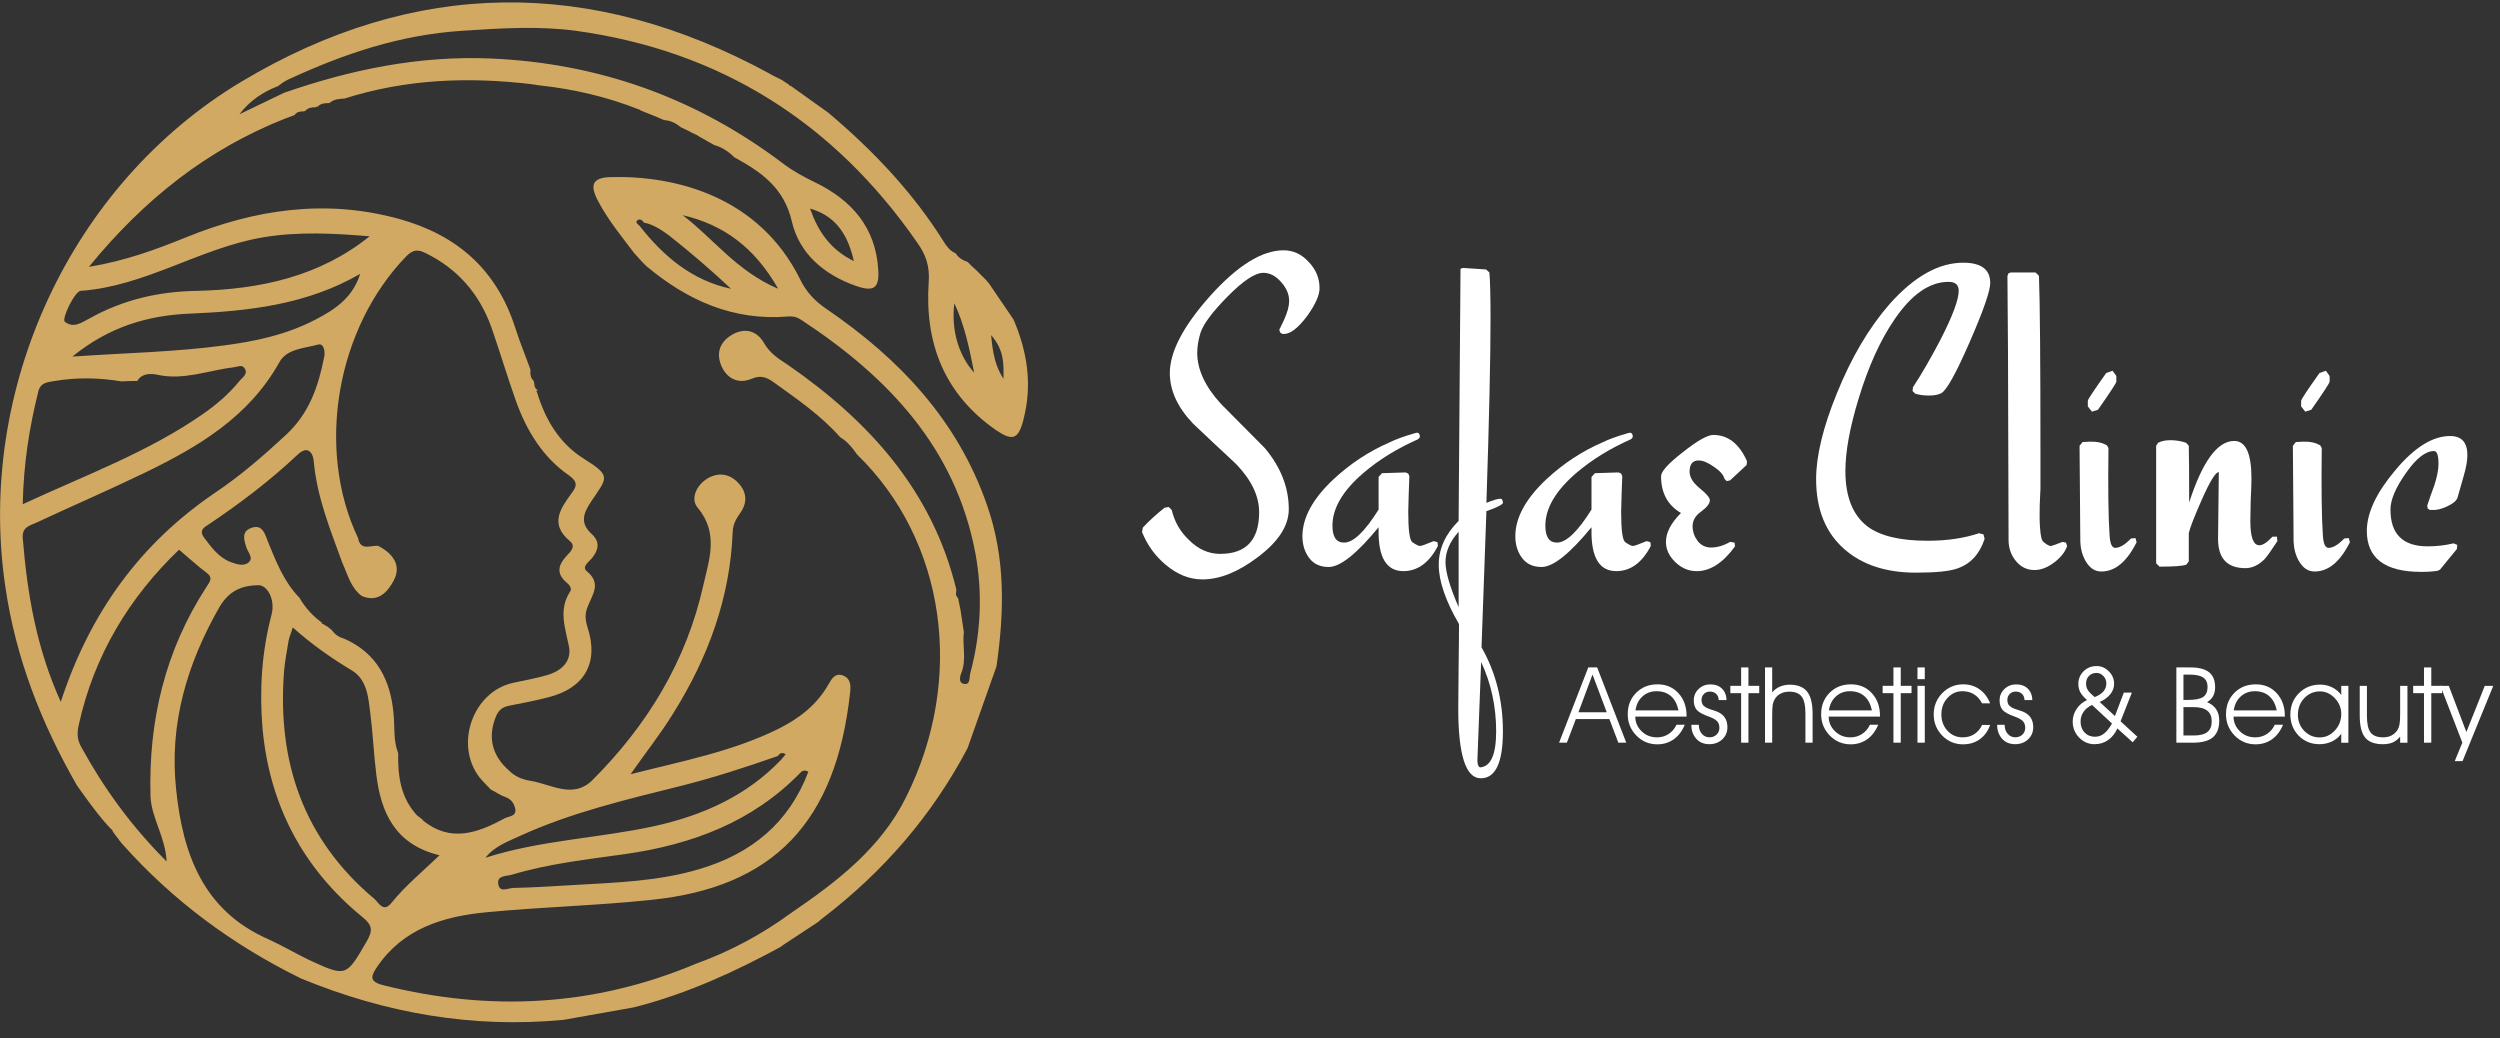
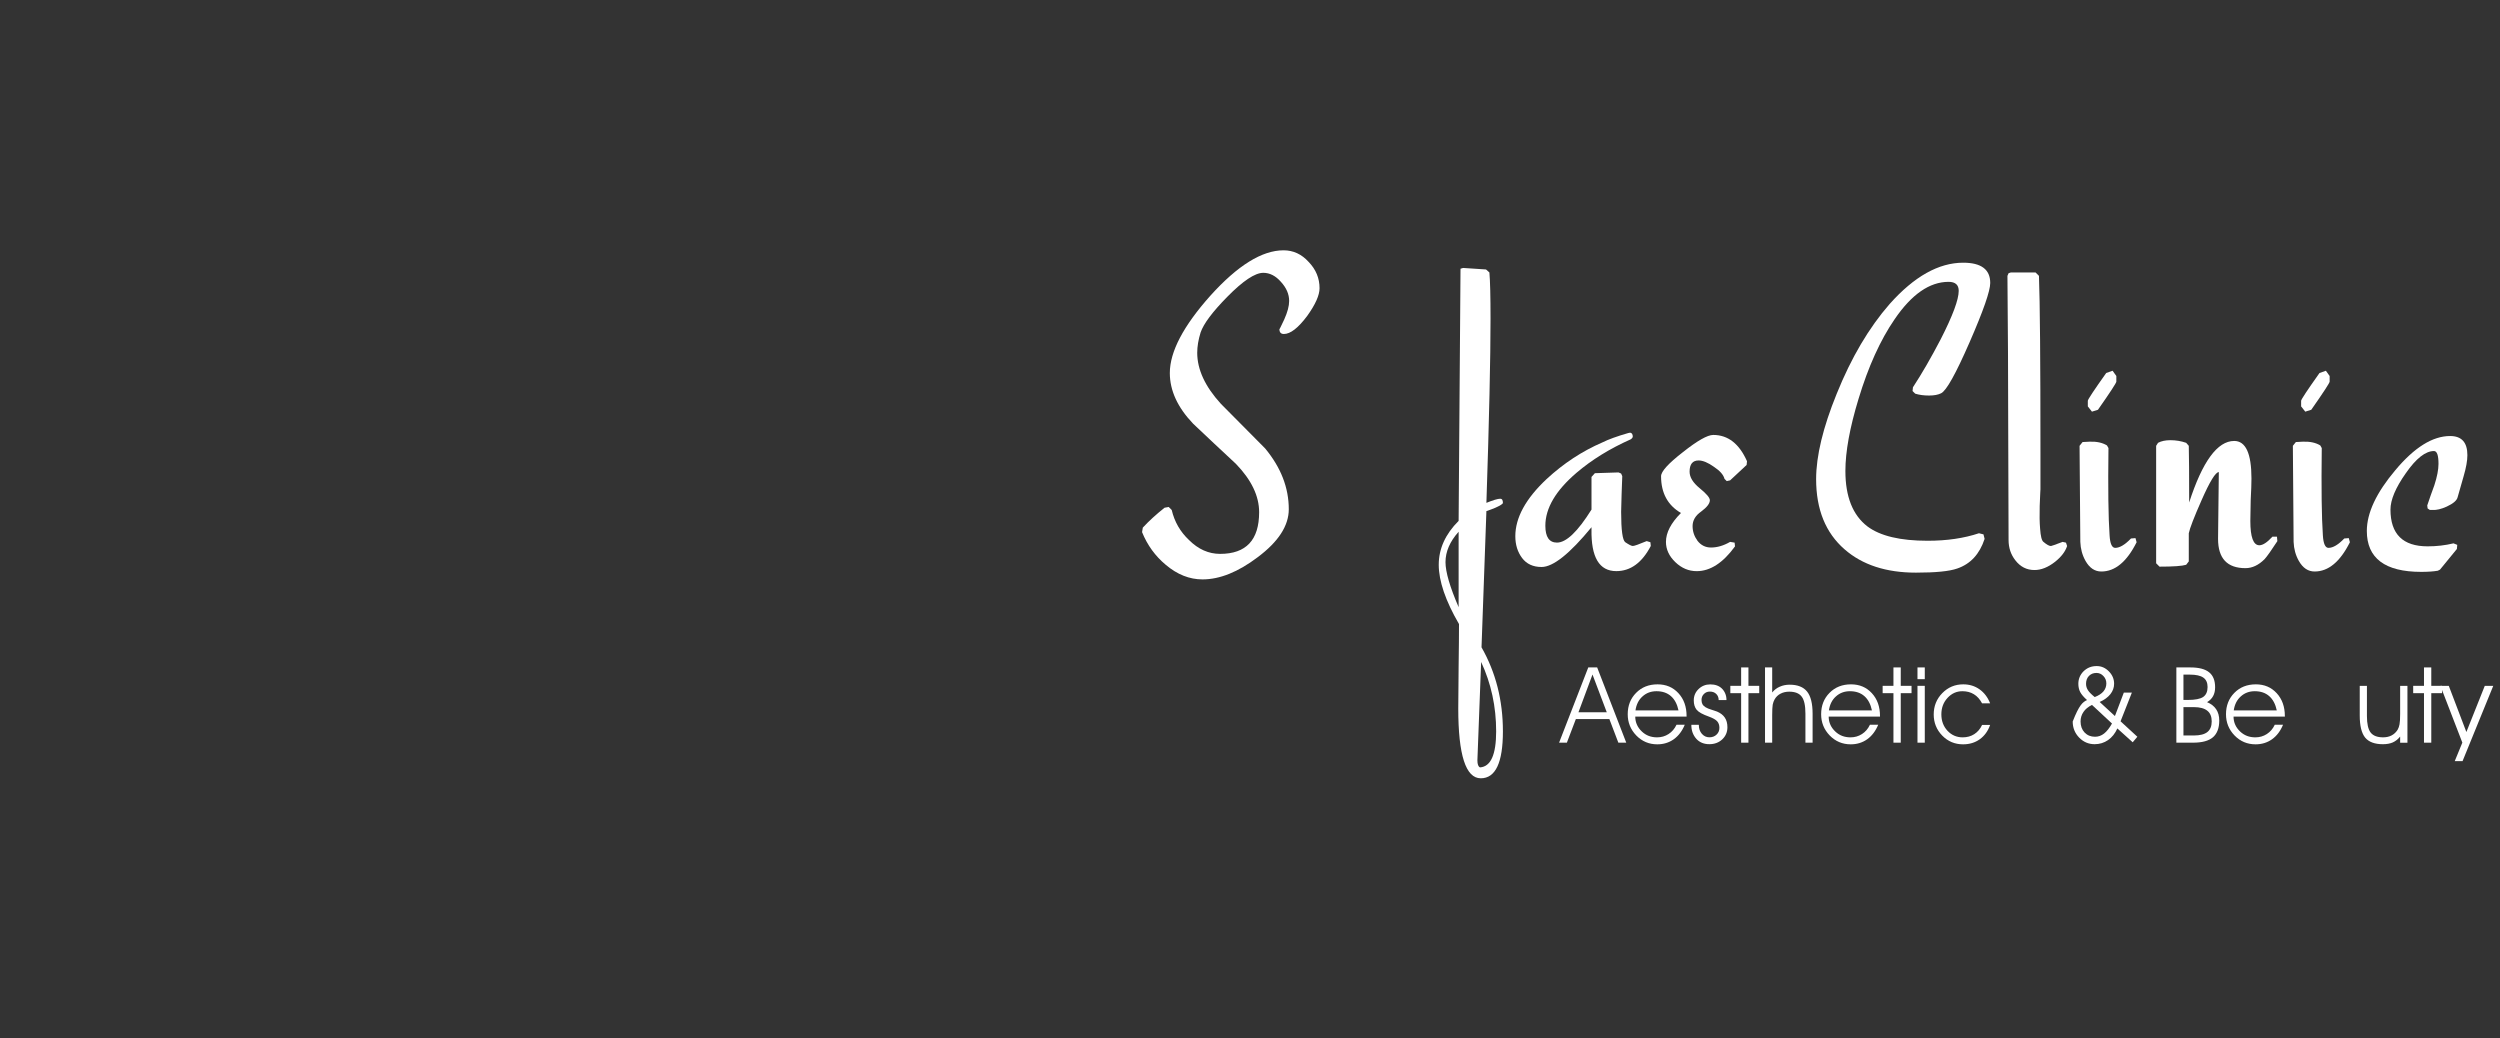
<svg xmlns="http://www.w3.org/2000/svg" width="171" height="71" viewBox="0 0 171 71" fill="none">
  <rect x="0" y="0" width="171" height="71" fill="#333333" stroke="none" />
  <g clip-path="url(#clip0_9622_1661)">
    <path d="M5.26 53.72C2.828 49.478 1.074 45.009 0.367 40.145C-1.641 26.654 4.807 12.597 16.517 5.583C28.395 -1.516 40.472 -1.573 52.605 5.017C52.888 5.187 53.199 5.328 53.482 5.47C53.652 5.583 53.793 5.696 53.963 5.781C53.963 5.837 54.02 5.894 54.076 5.866C54.925 6.488 55.801 7.082 56.65 7.704C59.704 10.278 62.448 13.163 64.569 16.557C64.767 16.868 64.993 17.179 65.361 17.32C65.559 17.631 65.842 17.801 66.181 17.914L66.21 17.942C66.294 18.027 66.379 18.112 66.464 18.197L66.492 18.225C66.577 18.31 66.662 18.367 66.747 18.452L66.775 18.48C66.86 18.565 66.945 18.649 67.03 18.734L67.058 18.763C67.143 18.848 67.228 18.932 67.312 19.017L67.341 19.046C67.426 19.13 67.51 19.215 67.567 19.3L67.624 19.357C68.189 20.177 68.755 21.025 69.321 21.846C70.282 24.08 70.622 26.343 69.999 28.718C69.66 30.047 69.264 30.189 68.133 29.425C64.597 26.965 63.24 23.486 63.523 19.3C63.608 18.225 63.325 17.405 62.731 16.585C57.046 8.383 49.268 3.462 39.369 2.104C36.824 1.765 34.222 1.934 31.62 2.104C27.321 2.387 23.502 3.688 19.712 5.441C19.458 5.555 19.232 5.724 19.006 5.894C17.987 6.29 17.082 6.884 16.375 7.817C17.393 7.336 18.412 6.827 19.43 6.347C23.983 4.763 28.65 3.801 33.514 3.999C40.981 4.31 47.656 6.714 53.595 11.211C54.274 11.72 55.01 12.116 55.773 12.484C58.262 13.7 59.902 15.567 60.072 18.452C60.157 19.724 59.761 19.979 58.545 19.555C56.367 18.791 54.67 17.349 54.161 15.143C53.624 12.823 52.04 11.748 50.23 10.759C49.834 10.363 49.353 10.052 48.816 9.91L48.787 9.882C48.618 9.797 48.448 9.684 48.278 9.599L48.25 9.571C48.08 9.486 47.91 9.401 47.741 9.288L47.712 9.26C47.543 9.175 47.345 9.09 47.175 9.005L47.147 8.977C46.977 8.892 46.779 8.807 46.609 8.722L46.553 8.694C46.214 8.411 45.846 8.241 45.422 8.213C45.139 8.1 44.856 7.959 44.545 7.846C44.46 7.817 44.347 7.761 44.262 7.732C44.121 7.676 43.979 7.619 43.838 7.563L43.753 7.506C41.547 6.629 39.256 6.092 36.88 5.837C36.682 5.809 36.484 5.781 36.315 5.753C31.987 5.243 27.745 5.413 23.559 6.742H23.531C23.191 6.771 22.852 6.771 22.569 7.025L22.456 7.054C22.173 7.054 21.919 7.082 21.721 7.308L21.664 7.28L21.608 7.336C21.325 7.336 21.07 7.365 20.872 7.591L20.759 7.619C20.533 7.619 20.306 7.648 20.165 7.846L20.137 7.874C19.91 7.959 19.684 8.043 19.458 8.128C14.197 10.221 9.898 13.587 6.08 18.254C8.626 17.829 10.662 17.066 12.698 16.245C17.422 14.322 22.258 13.587 27.292 14.973C31.28 16.076 33.967 18.452 35.24 22.411C35.551 23.401 35.947 24.334 36.286 25.296C36.258 25.579 36.286 25.862 36.513 26.06C36.569 26.286 36.513 26.569 36.795 26.682L36.682 26.738L36.739 26.852C37.304 28.718 38.266 30.33 39.935 31.377C41.83 32.565 41.547 32.65 40.444 34.29C39.878 35.138 39.652 35.789 40.5 36.553C41.038 37.062 40.953 37.599 40.5 38.165C40.302 38.419 39.765 38.759 40.133 39.07C41.151 39.89 40.529 40.654 40.218 41.446C39.991 41.955 40.02 42.379 40.189 42.916C40.981 45.32 39.991 47.074 37.502 47.696C36.626 47.922 35.749 48.092 34.872 48.262C34.42 48.346 34.137 48.516 33.939 48.969C33.345 50.383 33.628 51.684 34.844 52.73C35.24 53.126 35.749 53.324 36.286 53.409C37.7 53.635 39.199 54.682 40.529 53.353C44.262 49.619 46.949 45.235 48.108 40.031C48.504 38.278 49.183 36.468 47.712 34.714C47.232 34.148 47.599 33.243 48.335 32.763C49.042 32.31 49.806 32.367 50.399 32.932C50.993 33.498 51.191 34.205 50.711 34.969C50.428 35.393 50.145 35.761 50.117 36.355C49.947 40.908 48.42 45.009 46.044 48.799C45.195 50.185 44.177 51.458 43.131 52.957C46.694 52.052 50.117 51.401 53.256 49.846C54.67 49.138 55.886 48.205 56.678 46.791C56.904 46.395 57.131 46.027 57.64 46.197C58.177 46.395 58.206 46.847 58.149 47.357C57.187 56.237 52.917 60.706 44.517 61.555C40.755 61.951 36.993 62.035 33.232 62.403C30.319 62.686 27.575 63.506 25.793 66.136C25.397 66.73 25.199 67.126 26.189 67.381C33.514 69.219 40.642 68.852 47.628 65.91C49.975 65.062 52.125 63.902 54.133 62.431C57.244 60.31 60.242 58.019 61.967 54.541C66.04 46.395 64.682 36.977 58.63 31.094C58.319 30.642 57.951 30.189 57.47 29.906C56.141 28.407 54.529 27.304 52.917 26.145C52.436 25.805 52.04 25.635 51.389 25.918C50.484 26.286 49.692 25.89 49.325 24.985C48.985 24.136 49.24 23.401 50.032 22.92C50.908 22.383 51.757 22.609 52.238 23.429C52.634 24.136 53.228 24.532 53.85 24.928C59.422 28.775 63.777 33.555 65.418 40.343C65.389 40.541 65.333 40.738 65.531 40.908C65.587 41.191 65.644 41.474 65.7 41.728C65.785 42.237 65.842 42.718 65.927 43.227C65.814 44.161 66.125 45.094 65.757 46.027C65.644 46.282 65.587 46.678 65.87 46.763C66.379 46.904 66.294 46.395 66.351 46.112C67.086 43.397 67.228 40.625 66.719 37.854C65.361 30.613 60.723 25.777 54.84 21.902C54.557 21.704 54.274 21.619 53.907 21.648C50.145 21.959 47.005 20.544 44.206 18.197C44.121 18.112 44.008 17.999 43.923 17.914C43.753 17.716 43.555 17.518 43.385 17.32C42.508 16.161 41.575 15.029 40.896 13.728C40.331 12.654 40.529 12.173 41.688 12.116C46.298 11.975 51.955 13.502 54.727 19.102C55.151 19.979 55.745 20.601 56.537 21.138C61.514 24.532 65.502 28.747 67.51 34.544C68.783 38.165 68.698 41.842 68.161 45.575C67.51 47.441 66.832 49.308 66.181 51.175C63.749 55.785 60.44 59.603 56.31 62.771C56.197 62.856 56.084 62.941 55.999 63.025L55.971 63.054C55.151 63.591 54.302 64.157 53.482 64.694L53.426 64.751C50.315 66.448 47.09 67.918 43.668 68.823C43.555 68.852 43.442 68.88 43.329 68.908C41.745 69.191 40.133 69.474 38.549 69.757C32.327 70.351 26.359 69.304 20.589 66.928C15.923 64.637 11.822 61.611 8.371 57.736C8.286 57.623 8.201 57.538 8.117 57.425V57.397C8.032 57.312 7.947 57.199 7.89 57.114L7.862 57.086C7.805 57.001 7.749 56.916 7.692 56.831C7.692 56.775 7.664 56.718 7.607 56.718C6.816 55.898 6.024 54.795 5.26 53.72ZM22.343 42.831L22.399 42.86C22.484 42.944 22.597 43.001 22.682 43.086L22.71 43.114C22.909 43.397 23.191 43.595 23.531 43.68C25.793 44.67 26.727 46.536 26.925 48.884C27.009 49.761 26.896 50.666 27.236 51.514C27.207 53.098 27.405 54.597 28.565 55.813L28.622 55.842C28.706 55.926 28.82 55.983 28.904 56.068L28.933 56.124C30.828 57.652 32.666 56.973 34.504 55.983C34.787 55.813 35.353 55.87 35.24 55.304C35.155 54.936 34.957 54.654 34.561 54.512C34.222 54.399 33.91 54.173 33.571 54.003C33.317 53.72 33.034 53.466 32.807 53.183C31.054 50.92 32.355 47.3 35.098 46.706C35.89 46.536 36.682 46.395 37.446 46.169C38.407 45.886 39.114 45.235 38.917 44.217C38.662 42.944 38.181 41.7 39.001 40.456C39.143 40.258 38.945 40.003 38.775 39.862C37.983 39.211 38.209 38.589 38.803 37.967C39.058 37.712 39.397 37.344 38.973 37.005C37.587 35.846 38.323 34.799 39.086 33.753C39.426 33.3 39.567 32.989 38.945 32.536C37.135 31.292 36.032 29.482 35.296 27.445C34.702 25.777 34.193 24.052 33.599 22.355C32.779 20.092 31.308 18.395 29.131 17.32C28.622 17.066 28.282 17.037 27.801 17.518C23.022 22.439 21.579 30.67 24.492 36.807C24.662 37.74 25.397 37.26 25.878 37.344C26.868 37.854 27.49 38.674 26.925 39.72C26.529 40.456 25.878 41.248 24.747 40.767C23.983 40.201 23.785 39.296 23.418 38.504C22.597 36.242 21.692 34.035 21.466 31.603C21.41 30.896 21.014 30.472 20.363 31.094C18.44 32.904 16.347 34.488 14.141 35.959C13.858 36.128 13.66 36.355 13.943 36.751C14.452 37.429 14.961 38.136 15.781 38.447C16.177 38.589 16.658 38.759 16.997 38.476C17.365 38.165 16.969 37.797 16.856 37.458C16.686 36.92 16.517 36.383 17.139 36.128C17.902 35.817 18.1 36.439 18.298 36.977C18.864 38.363 19.401 39.777 20.476 40.88C20.872 41.559 21.381 42.124 22.003 42.577C22.003 42.633 22.032 42.69 22.117 42.69C22.173 42.718 22.258 42.775 22.343 42.831ZM44.036 15.227C43.951 15.058 43.753 14.944 43.611 15.058C43.413 15.227 43.64 15.341 43.753 15.454C45.393 17.547 47.345 19.187 50.003 19.753C48.646 18.48 47.232 17.264 45.761 16.104C45.252 15.736 44.686 15.341 44.036 15.227ZM53.199 51.712C51.022 52.476 48.844 53.183 46.609 53.748C42.876 54.682 39.114 55.559 35.579 57.171C34.731 57.567 33.826 57.878 33.203 58.67C36.993 57.454 40.981 57.34 44.828 56.492C48.108 55.757 51.078 54.427 53.426 51.967C53.539 51.854 53.624 51.712 53.737 51.599C53.511 51.429 53.341 51.514 53.199 51.712ZM8.315 26.088C6.787 25.833 5.26 25.805 3.733 26.06C3.28 26.145 2.799 26.145 2.63 26.738C2.007 29.227 1.612 31.716 1.555 34.488C5.882 32.48 10.153 30.924 13.915 28.294C14.848 27.643 15.696 26.908 16.403 26.031C16.601 25.805 16.969 25.579 16.743 25.211C16.573 24.9 16.234 25.098 15.979 25.126C14.254 25.324 12.585 26.031 10.775 25.635C10.351 25.551 9.729 25.494 9.389 26.06C9.05 26.06 8.682 26.06 8.315 26.088ZM17.591 40.031C16.432 40.06 15.611 40.484 14.989 41.559C12.783 45.433 11.567 49.534 12.048 54.003C12.5 58.387 13.886 62.29 18.355 64.242C19.288 64.666 20.193 65.203 21.127 65.656C23.7 66.844 23.672 66.815 25.086 64.383C25.511 63.648 25.482 63.28 24.775 62.714C20.731 59.405 18.44 55.078 17.959 49.846C17.733 47.187 17.902 44.585 18.581 42.011C18.836 40.993 18.27 39.947 17.591 40.031ZM4.157 48.007C6.165 41.87 9.616 37.147 14.763 33.668C16.488 32.508 18.044 31.151 19.571 29.736C21.155 28.266 21.777 26.427 22.173 24.419C22.258 24.023 22.145 23.458 21.749 23.571C20.816 23.825 19.628 23.854 19.119 24.759C17.026 28.52 13.575 30.557 9.898 32.338C7.438 33.526 4.949 34.601 2.46 35.761C2.007 35.959 1.498 36.072 1.555 36.807C1.866 40.569 2.46 44.245 4.157 48.007ZM20.024 42.916C19.91 43.312 19.797 43.538 19.741 43.821C19.628 44.528 19.486 45.207 19.43 45.914C18.949 52.108 20.759 57.425 25.624 61.498C25.907 61.753 26.218 62.431 26.755 61.781C27.688 60.621 28.848 59.66 30.064 58.5C27.009 57.765 26.048 55.559 25.737 52.957C25.567 51.599 25.511 50.242 25.341 48.884C25.199 47.781 25.143 46.508 24.068 45.858C22.654 45.009 21.325 44.076 20.024 42.916ZM11.397 58.924C11.312 57.227 10.351 55.955 10.294 54.456C10.153 49.308 11.284 44.5 14.141 40.116C14.339 39.805 14.593 39.522 14.141 39.183C13.49 38.702 12.925 38.165 12.246 37.599C8.88 40.823 6.42 44.811 5.373 49.648C5.26 50.185 5.288 50.637 5.571 51.118C7.127 53.947 8.965 56.492 11.397 58.924ZM25.284 16.161C22.824 15.963 20.391 15.821 17.931 16.245C13.66 16.981 9.927 19.583 5.515 19.894C5.119 19.922 4.185 21.817 4.44 22.015C5.034 22.468 5.571 22.072 6.108 21.789C8.428 20.488 10.917 19.922 13.547 19.894C17.789 19.781 21.834 18.932 25.284 16.161ZM55.292 52.787C54.981 52.617 54.84 52.759 54.727 52.872C51.446 56.237 47.317 57.765 42.791 58.415C40.189 58.783 37.559 59.066 35.014 59.829C34.646 59.943 33.995 59.858 34.08 60.452C34.165 61.102 34.759 60.734 35.127 60.734C36.484 60.706 37.842 60.621 39.228 60.536C42.141 60.367 45.082 60.282 47.882 59.433C51.389 58.387 53.963 56.294 55.292 52.787ZM24.634 18.734C21.014 20.827 17.054 21.28 13.038 21.45C10.153 21.563 7.494 22.326 4.949 24.391C8.626 24.136 11.963 24.08 15.329 23.627C17.478 23.345 19.599 22.892 21.551 21.874C22.88 21.195 24.125 20.375 24.634 18.734ZM46.694 14.718C48.787 16.302 50.371 18.536 53.228 19.753C51.616 16.924 49.494 15.369 46.694 14.718ZM58.403 17.858C57.951 15.821 56.989 14.718 55.406 14.266C55.971 15.85 56.791 17.066 58.403 17.858ZM65.276 20.742C65.05 22.609 65.587 24.334 66.634 25.494C66.294 23.797 65.983 22.241 65.276 20.742ZM68.642 25.918C68.642 24.957 68.727 23.995 67.793 22.92C67.906 24.221 68.104 25.098 68.642 25.918Z" fill="#D1A962" />
  </g>
  <path d="M168.769 31.133C168.769 31.51 168.684 31.989 168.513 32.571C168.376 33.05 168.239 33.529 168.102 34.008C168.051 34.23 167.803 34.444 167.358 34.65C166.981 34.821 166.656 34.898 166.382 34.881H166.203L166.049 34.778L166.023 34.573C166.177 34.111 166.34 33.649 166.511 33.187C166.699 32.605 166.793 32.117 166.793 31.724C166.793 31.142 166.69 30.851 166.485 30.851C165.903 30.851 165.262 31.356 164.56 32.365C163.858 33.358 163.508 34.188 163.508 34.855C163.508 36.532 164.355 37.37 166.049 37.37C166.665 37.37 167.255 37.302 167.82 37.165L168.076 37.268L168.051 37.55L166.896 38.962L166.742 39.039C166.434 39.09 166.057 39.116 165.612 39.116C163.131 39.116 161.891 38.183 161.891 36.318C161.891 35.086 162.541 33.7 163.841 32.16C165.142 30.603 166.391 29.824 167.589 29.824C168.376 29.824 168.769 30.261 168.769 31.133Z" fill="white" />
  <path d="M160.733 37.089C160.066 38.424 159.262 39.091 158.321 39.091C157.876 39.091 157.516 38.852 157.243 38.372C157.02 37.979 156.9 37.542 156.883 37.063L156.832 30.493L157.037 30.236L157.525 30.21C158.004 30.193 158.398 30.279 158.706 30.467L158.808 30.647C158.774 33.402 158.8 35.395 158.885 36.627C158.92 37.192 159.048 37.474 159.27 37.474C159.578 37.474 159.938 37.26 160.348 36.832L160.656 36.807L160.733 37.089ZM159.347 26.104C159.347 26.189 158.928 26.831 158.09 28.029L157.679 28.157L157.397 27.798V27.413C157.397 27.327 157.816 26.694 158.654 25.513L159.091 25.359L159.347 25.719V26.104Z" fill="white" />
  <path d="M155.771 37.014C155.36 37.647 155.069 38.057 154.898 38.246C154.487 38.656 154.051 38.862 153.589 38.862C152.34 38.862 151.715 38.194 151.715 36.86C151.715 36.346 151.724 35.585 151.741 34.575C151.758 33.446 151.767 32.685 151.767 32.291C151.544 32.291 151.151 32.933 150.586 34.216C150.073 35.38 149.782 36.133 149.713 36.475C149.713 36.92 149.713 37.561 149.713 38.4L149.534 38.631C149.26 38.716 148.653 38.759 147.711 38.759L147.48 38.528V30.494L147.609 30.289C147.831 30.169 148.114 30.109 148.456 30.109C148.832 30.109 149.192 30.169 149.534 30.289L149.713 30.494C149.731 31.145 149.739 32.437 149.739 34.37C150.646 31.564 151.673 30.161 152.819 30.161C153.606 30.161 154 31.016 154 32.727C154 33.07 153.983 33.566 153.948 34.216C153.931 34.866 153.923 35.337 153.923 35.628C153.923 36.74 154.128 37.296 154.539 37.296C154.778 37.296 155.078 37.099 155.437 36.706H155.745L155.771 37.014Z" fill="white" />
  <path d="M146.144 37.089C145.476 38.424 144.672 39.091 143.731 39.091C143.286 39.091 142.927 38.852 142.653 38.372C142.43 37.979 142.311 37.542 142.294 37.063L142.242 30.493L142.448 30.236L142.935 30.21C143.414 30.193 143.808 30.279 144.116 30.467L144.219 30.647C144.184 33.402 144.21 35.395 144.296 36.627C144.33 37.192 144.458 37.474 144.681 37.474C144.989 37.474 145.348 37.26 145.759 36.832L146.067 36.807L146.144 37.089ZM144.758 26.104C144.758 26.189 144.338 26.831 143.5 28.029L143.089 28.157L142.807 27.798V27.413C142.807 27.327 143.226 26.694 144.065 25.513L144.501 25.359L144.758 25.719V26.104Z" fill="white" />
  <path d="M141.39 37.348C141.27 37.724 140.996 38.084 140.568 38.426C140.089 38.802 139.619 38.99 139.157 38.99C138.626 38.99 138.19 38.768 137.848 38.323C137.54 37.929 137.386 37.468 137.386 36.937L137.36 28.621C137.36 25.918 137.343 22.666 137.309 18.868L137.386 18.688L137.54 18.637H139.234L139.465 18.868C139.533 20.681 139.567 24.703 139.567 30.931V33.523C139.567 33.386 139.55 33.746 139.516 34.601C139.499 35.234 139.507 35.748 139.542 36.141C139.576 36.672 139.653 36.98 139.773 37.065C139.995 37.254 140.166 37.348 140.286 37.348C140.32 37.348 140.585 37.254 141.082 37.065L141.313 37.117L141.39 37.348Z" fill="white" />
  <path d="M136.132 19.355C136.132 19.902 135.661 21.254 134.72 23.41C133.779 25.566 133.129 26.73 132.77 26.901C132.564 27.003 132.291 27.055 131.948 27.055C131.589 27.055 131.272 27.012 130.999 26.926L130.819 26.747L130.845 26.49C131.461 25.549 132.094 24.454 132.744 23.205C133.565 21.596 133.976 20.493 133.976 19.894C133.976 19.483 133.745 19.278 133.283 19.278C131.983 19.278 130.751 20.133 129.587 21.844C128.612 23.265 127.79 25.078 127.123 27.286C126.524 29.253 126.225 30.896 126.225 32.214C126.225 33.976 126.729 35.242 127.739 36.012C128.612 36.663 129.981 36.988 131.846 36.988C133.163 36.988 134.335 36.817 135.362 36.474L135.67 36.551L135.747 36.859C135.405 37.903 134.78 38.579 133.873 38.887C133.343 39.075 132.402 39.169 131.05 39.169C129.014 39.169 127.388 38.639 126.173 37.578C124.873 36.449 124.223 34.849 124.223 32.778C124.223 31.187 124.693 29.236 125.634 26.926C126.627 24.462 127.833 22.418 129.253 20.792C130.93 18.91 132.607 17.969 134.284 17.969C135.516 17.969 136.132 18.431 136.132 19.355Z" fill="white" />
  <path d="M119.495 31.547L119.469 31.803L118.34 32.856L118.109 32.907L117.955 32.753C117.886 32.479 117.647 32.205 117.236 31.932C116.826 31.641 116.475 31.495 116.184 31.495C115.773 31.495 115.568 31.752 115.568 32.265C115.568 32.642 115.799 33.018 116.261 33.395C116.723 33.771 116.954 34.045 116.954 34.216C116.954 34.438 116.757 34.695 116.364 34.986C115.97 35.26 115.773 35.593 115.773 35.987C115.773 36.346 115.884 36.68 116.107 36.988C116.346 37.296 116.654 37.45 117.031 37.45C117.459 37.45 117.895 37.322 118.34 37.065L118.648 37.116L118.674 37.373C117.852 38.502 116.98 39.067 116.056 39.067C115.508 39.067 115.02 38.862 114.593 38.451C114.165 38.04 113.951 37.578 113.951 37.065C113.951 36.432 114.293 35.773 114.978 35.089C114.071 34.558 113.617 33.72 113.617 32.573C113.617 32.248 114.113 31.701 115.106 30.931C116.098 30.144 116.791 29.75 117.185 29.75C118.194 29.75 118.964 30.349 119.495 31.547Z" fill="white" />
  <path d="M112.914 37.345C112.315 38.492 111.528 39.065 110.553 39.065C109.389 39.065 108.825 38.115 108.859 36.216V36.062C107.37 37.876 106.232 38.782 105.445 38.782C104.863 38.782 104.418 38.577 104.11 38.166C103.802 37.756 103.648 37.26 103.648 36.678C103.648 35.411 104.359 34.111 105.779 32.776C106.942 31.698 108.217 30.86 109.603 30.261C110.014 30.056 110.604 29.842 111.374 29.619L111.502 29.594C111.622 29.611 111.682 29.705 111.682 29.876C111.665 29.945 111.614 30.004 111.528 30.056C110.108 30.689 108.876 31.45 107.832 32.34C106.412 33.555 105.702 34.761 105.702 35.959C105.702 36.729 105.967 37.114 106.497 37.114C107.131 37.114 107.918 36.361 108.859 34.855V32.622L109.09 32.366L110.707 32.314L110.886 32.391L110.963 32.571C110.929 33.375 110.904 34.188 110.886 35.009C110.886 36.258 110.981 36.952 111.169 37.088C111.425 37.26 111.597 37.345 111.682 37.345C111.785 37.345 112.101 37.234 112.632 37.011L112.888 37.088L112.914 37.345Z" fill="white" />
  <path d="M102.799 50.026C102.799 52.165 102.294 53.235 101.285 53.235C100.258 53.235 99.745 51.644 99.745 48.461C99.745 47.879 99.753 46.912 99.77 45.56C99.788 44.328 99.796 43.37 99.796 42.686C98.872 41.094 98.41 39.743 98.41 38.63C98.41 37.535 98.864 36.534 99.77 35.627L99.899 18.38L100.078 18.328L101.644 18.431L101.875 18.636C101.926 19.218 101.952 20.27 101.952 21.793C101.952 24.514 101.858 28.715 101.67 34.395C102.132 34.207 102.448 34.113 102.619 34.113C102.739 34.113 102.799 34.207 102.799 34.395C102.799 34.464 102.628 34.575 102.286 34.729C102.08 34.815 101.875 34.892 101.67 34.96L101.336 44.277C102.311 45.988 102.799 47.905 102.799 50.026ZM99.77 41.531V36.372C99.172 37.039 98.872 37.732 98.872 38.451C98.872 39.118 99.172 40.145 99.77 41.531ZM102.337 50.026C102.337 48.333 101.995 46.75 101.31 45.278C101.139 49.71 101.054 51.952 101.054 52.003C101.054 52.277 101.114 52.439 101.233 52.49C101.969 52.439 102.337 51.618 102.337 50.026Z" fill="white" />
-   <path d="M98.352 37.345C97.753 38.492 96.966 39.065 95.99 39.065C94.827 39.065 94.262 38.115 94.296 36.216V36.062C92.808 37.876 91.67 38.782 90.883 38.782C90.301 38.782 89.856 38.577 89.548 38.166C89.24 37.756 89.086 37.26 89.086 36.678C89.086 35.411 89.796 34.111 91.216 32.776C92.38 31.698 93.655 30.86 95.041 30.261C95.451 30.056 96.042 29.842 96.812 29.619L96.94 29.594C97.06 29.611 97.12 29.705 97.12 29.876C97.103 29.945 97.051 30.004 96.966 30.056C95.545 30.689 94.313 31.45 93.27 32.34C91.849 33.555 91.139 34.761 91.139 35.959C91.139 36.729 91.404 37.114 91.935 37.114C92.568 37.114 93.355 36.361 94.296 34.855V32.622L94.527 32.366L96.144 32.314L96.324 32.391L96.401 32.571C96.367 33.375 96.341 34.188 96.324 35.009C96.324 36.258 96.418 36.952 96.606 37.088C96.863 37.26 97.034 37.345 97.12 37.345C97.222 37.345 97.539 37.234 98.069 37.011L98.326 37.088L98.352 37.345Z" fill="white" />
  <path d="M90.257 19.713C90.257 20.192 89.975 20.826 89.41 21.613C88.794 22.434 88.264 22.845 87.819 22.845C87.614 22.845 87.511 22.733 87.511 22.511C87.511 22.545 87.622 22.323 87.845 21.844C88.067 21.348 88.178 20.928 88.178 20.586C88.178 20.124 87.99 19.688 87.614 19.277C87.254 18.866 86.852 18.661 86.407 18.661C85.843 18.661 85.022 19.209 83.944 20.304C82.934 21.33 82.326 22.143 82.121 22.742C81.967 23.238 81.89 23.7 81.89 24.128C81.89 25.274 82.429 26.438 83.507 27.619C84.517 28.628 85.526 29.646 86.536 30.673C87.614 31.974 88.153 33.359 88.153 34.831C88.153 35.96 87.443 37.056 86.022 38.116C84.688 39.126 83.43 39.631 82.249 39.631C81.36 39.631 80.521 39.297 79.734 38.63C79.016 38.031 78.477 37.286 78.117 36.397L78.168 36.089C78.579 35.644 79.075 35.19 79.657 34.728L79.939 34.677L80.145 34.882C80.333 35.687 80.727 36.371 81.326 36.936C81.959 37.569 82.669 37.885 83.456 37.885C85.235 37.885 86.125 36.936 86.125 35.036C86.125 33.924 85.595 32.821 84.534 31.725C83.558 30.819 82.583 29.903 81.608 28.979C80.547 27.867 80.016 26.712 80.016 25.514C80.016 24.06 80.941 22.297 82.788 20.227C84.654 18.156 86.322 17.121 87.793 17.121C88.461 17.121 89.034 17.386 89.513 17.917C90.009 18.43 90.257 19.029 90.257 19.713Z" fill="white" />
  <path d="M166.926 46.914H167.498L168.7 50.07L169.958 46.914H170.538L168.439 52.06H167.905L168.424 50.795L166.926 46.914Z" fill="white" />
  <path d="M165.801 50.799V47.413H165.062V46.911H165.801V45.652H166.3V46.911H167.038V47.413H166.3V50.799H165.801Z" fill="white" />
  <path d="M161.406 46.914H161.898V48.978C161.898 49.508 161.982 49.884 162.152 50.106C162.324 50.325 162.608 50.434 163.004 50.434C163.228 50.434 163.423 50.39 163.591 50.3C163.76 50.211 163.898 50.079 164.004 49.904C164.061 49.803 164.102 49.683 164.128 49.544C164.156 49.402 164.17 49.163 164.17 48.826V46.914H164.669V50.802H164.17V50.381C164.024 50.563 163.857 50.696 163.668 50.781C163.48 50.863 163.254 50.904 162.99 50.904C162.431 50.904 162.027 50.754 161.777 50.452C161.53 50.148 161.406 49.645 161.406 48.943V46.914Z" fill="white" />
-   <path d="M160.142 48.832C160.142 48.422 159.994 48.063 159.7 47.754C159.405 47.446 159.066 47.291 158.682 47.291C158.265 47.291 157.909 47.446 157.614 47.754C157.322 48.06 157.176 48.441 157.176 48.896C157.176 49.327 157.321 49.692 157.611 49.992C157.903 50.291 158.255 50.44 158.668 50.44C159.064 50.44 159.408 50.284 159.7 49.97C159.994 49.655 160.142 49.275 160.142 48.832ZM160.142 50.186C159.989 50.407 159.779 50.583 159.513 50.713C159.249 50.84 158.962 50.903 158.654 50.903C158.086 50.903 157.611 50.709 157.229 50.32C156.85 49.929 156.66 49.447 156.66 48.875C156.66 48.295 156.855 47.809 157.243 47.418C157.632 47.025 158.116 46.828 158.696 46.828C158.993 46.828 159.265 46.889 159.513 47.012C159.762 47.132 159.972 47.306 160.142 47.535V46.913H160.629V50.801H160.142V50.186Z" fill="white" />
  <path d="M156.284 49.014H152.774C152.774 49.221 152.815 49.413 152.898 49.59C152.973 49.753 153.085 49.904 153.233 50.043C153.509 50.304 153.853 50.435 154.265 50.435C154.555 50.435 154.817 50.36 155.05 50.209C155.286 50.058 155.467 49.846 155.594 49.573H156.16C155.983 50.002 155.732 50.333 155.407 50.566C155.082 50.797 154.706 50.912 154.28 50.912C153.716 50.912 153.238 50.711 152.845 50.308C152.453 49.903 152.258 49.418 152.258 48.855C152.258 48.266 152.449 47.778 152.83 47.392C153.212 47.003 153.702 46.809 154.301 46.809C154.88 46.809 155.355 47.01 155.725 47.413C156.097 47.816 156.284 48.338 156.284 48.979V49.014ZM155.732 48.593C155.64 48.162 155.467 47.836 155.213 47.614C154.958 47.391 154.629 47.279 154.227 47.279C154.04 47.279 153.867 47.308 153.707 47.367C153.547 47.426 153.401 47.516 153.269 47.636C153.007 47.869 152.847 48.188 152.788 48.593H155.732Z" fill="white" />
  <path d="M149.348 48.367V50.307H150.058C150.477 50.307 150.786 50.228 150.984 50.071C151.182 49.913 151.281 49.67 151.281 49.342C151.281 49.015 151.18 48.771 150.977 48.611C150.774 48.448 150.468 48.367 150.058 48.367H149.348ZM149.348 46.144V47.876H149.651C150.149 47.876 150.497 47.807 150.698 47.671C150.898 47.532 150.998 47.305 150.998 46.992C150.998 46.7 150.902 46.485 150.708 46.349C150.515 46.212 150.206 46.144 149.782 46.144H149.348ZM148.863 45.652H149.821C150.403 45.652 150.831 45.763 151.104 45.985C151.378 46.204 151.514 46.547 151.514 47.013C151.514 47.246 151.468 47.447 151.376 47.614C151.287 47.779 151.149 47.917 150.963 48.028C151.238 48.141 151.446 48.302 151.585 48.512C151.726 48.721 151.797 48.977 151.797 49.279C151.797 49.8 151.652 50.184 151.362 50.431C151.075 50.676 150.621 50.799 150.001 50.799H148.863V45.652Z" fill="white" />
-   <path d="M143.279 47.679C143.545 47.576 143.745 47.446 143.876 47.291C144.008 47.133 144.074 46.951 144.074 46.746C144.074 46.548 144.007 46.38 143.873 46.241C143.741 46.099 143.582 46.029 143.396 46.029C143.188 46.029 143.018 46.097 142.883 46.234C142.751 46.37 142.685 46.551 142.685 46.775C142.685 46.928 142.728 47.071 142.813 47.206C142.897 47.34 143.053 47.498 143.279 47.679ZM144.46 49.489L143.092 48.217C142.835 48.341 142.641 48.502 142.509 48.697C142.377 48.891 142.311 49.108 142.311 49.351C142.311 49.657 142.403 49.908 142.586 50.104C142.773 50.297 143.011 50.394 143.3 50.394C143.527 50.394 143.733 50.321 143.919 50.175C144.105 50.029 144.285 49.8 144.46 49.489ZM144.827 49.825C144.672 50.171 144.459 50.437 144.188 50.624C143.917 50.81 143.611 50.903 143.272 50.903C142.86 50.903 142.506 50.752 142.212 50.45C141.92 50.146 141.773 49.78 141.773 49.351C141.773 49.045 141.862 48.758 142.039 48.492C142.215 48.224 142.453 48.021 142.753 47.884C142.526 47.682 142.371 47.499 142.286 47.337C142.201 47.172 142.159 46.982 142.159 46.767C142.159 46.438 142.279 46.152 142.519 45.912C142.642 45.794 142.776 45.706 142.922 45.647C143.071 45.588 143.236 45.559 143.417 45.559C143.733 45.559 144.01 45.68 144.248 45.923C144.486 46.165 144.605 46.447 144.605 46.767C144.605 47.027 144.52 47.265 144.35 47.481C144.18 47.696 143.937 47.874 143.618 48.015L144.661 48.977L145.269 47.375H145.82L145.046 49.337L146.195 50.394L145.877 50.772L144.827 49.825Z" fill="white" />
-   <path d="M136.605 49.577H137.118V49.591C137.118 49.833 137.187 50.035 137.327 50.195C137.466 50.353 137.638 50.432 137.843 50.432C138.038 50.432 138.201 50.371 138.33 50.248C138.46 50.126 138.525 49.971 138.525 49.785C138.525 49.599 138.474 49.449 138.373 49.336C138.271 49.223 138.085 49.117 137.814 49.018C137.385 48.867 137.104 48.712 136.97 48.551C136.838 48.389 136.772 48.173 136.772 47.905C136.772 47.601 136.881 47.343 137.1 47.131C137.319 46.919 137.587 46.812 137.903 46.812C138.235 46.812 138.499 46.907 138.694 47.095C138.793 47.192 138.87 47.306 138.924 47.438C138.981 47.568 139.009 47.716 139.009 47.883H138.475C138.475 47.792 138.46 47.711 138.429 47.643C138.401 47.572 138.359 47.511 138.302 47.459C138.248 47.407 138.185 47.369 138.115 47.343C138.046 47.317 137.965 47.304 137.871 47.304C137.708 47.304 137.573 47.359 137.464 47.47C137.356 47.578 137.302 47.714 137.302 47.876C137.302 47.989 137.323 48.086 137.365 48.166C137.41 48.246 137.482 48.317 137.581 48.378C137.682 48.44 137.824 48.497 138.005 48.551C138.187 48.606 138.307 48.646 138.366 48.672C138.604 48.773 138.78 48.911 138.896 49.085C139.014 49.26 139.073 49.479 139.073 49.743C139.073 50.072 138.956 50.348 138.723 50.57C138.489 50.791 138.194 50.902 137.835 50.902C137.47 50.902 137.177 50.783 136.955 50.545C136.842 50.42 136.755 50.278 136.694 50.117C136.635 49.957 136.605 49.777 136.605 49.577Z" fill="white" />
+   <path d="M143.279 47.679C143.545 47.576 143.745 47.446 143.876 47.291C144.008 47.133 144.074 46.951 144.074 46.746C144.074 46.548 144.007 46.38 143.873 46.241C143.741 46.099 143.582 46.029 143.396 46.029C143.188 46.029 143.018 46.097 142.883 46.234C142.751 46.37 142.685 46.551 142.685 46.775C142.685 46.928 142.728 47.071 142.813 47.206C142.897 47.34 143.053 47.498 143.279 47.679ZM144.46 49.489L143.092 48.217C142.835 48.341 142.641 48.502 142.509 48.697C142.377 48.891 142.311 49.108 142.311 49.351C142.311 49.657 142.403 49.908 142.586 50.104C142.773 50.297 143.011 50.394 143.3 50.394C143.527 50.394 143.733 50.321 143.919 50.175C144.105 50.029 144.285 49.8 144.46 49.489ZM144.827 49.825C144.672 50.171 144.459 50.437 144.188 50.624C143.917 50.81 143.611 50.903 143.272 50.903C142.86 50.903 142.506 50.752 142.212 50.45C141.92 50.146 141.773 49.78 141.773 49.351C142.215 48.224 142.453 48.021 142.753 47.884C142.526 47.682 142.371 47.499 142.286 47.337C142.201 47.172 142.159 46.982 142.159 46.767C142.159 46.438 142.279 46.152 142.519 45.912C142.642 45.794 142.776 45.706 142.922 45.647C143.071 45.588 143.236 45.559 143.417 45.559C143.733 45.559 144.01 45.68 144.248 45.923C144.486 46.165 144.605 46.447 144.605 46.767C144.605 47.027 144.52 47.265 144.35 47.481C144.18 47.696 143.937 47.874 143.618 48.015L144.661 48.977L145.269 47.375H145.82L145.046 49.337L146.195 50.394L145.877 50.772L144.827 49.825Z" fill="white" />
  <path d="M135.574 48.109C135.423 47.827 135.236 47.618 135.012 47.484C134.788 47.347 134.527 47.279 134.227 47.279C133.829 47.279 133.49 47.432 133.209 47.738C132.929 48.042 132.789 48.417 132.789 48.862C132.789 49.31 132.929 49.684 133.209 49.986C133.49 50.285 133.836 50.435 134.248 50.435C134.548 50.435 134.812 50.362 135.04 50.216C135.271 50.067 135.449 49.858 135.574 49.587H136.125C135.977 50.006 135.74 50.333 135.415 50.566C135.092 50.797 134.712 50.912 134.273 50.912C133.712 50.912 133.238 50.713 132.849 50.315C132.46 49.914 132.266 49.432 132.266 48.869C132.266 48.297 132.461 47.81 132.852 47.41C133.246 47.009 133.724 46.809 134.287 46.809C134.709 46.809 135.08 46.923 135.401 47.151C135.721 47.378 135.963 47.697 136.125 48.109H135.574Z" fill="white" />
  <path d="M131.655 46.455H131.156V45.652H131.655V46.455ZM131.156 50.799V46.911H131.655V50.799H131.156Z" fill="white" />
  <path d="M129.512 50.799V47.413H128.773V46.911H129.512V45.652H130.011V46.911H130.749V47.413H130.011V50.799H129.512Z" fill="white" />
  <path d="M128.592 49.014H125.082C125.082 49.221 125.124 49.413 125.206 49.59C125.282 49.753 125.393 49.904 125.542 50.043C125.818 50.304 126.162 50.435 126.574 50.435C126.864 50.435 127.125 50.36 127.359 50.209C127.594 50.058 127.776 49.846 127.903 49.573H128.469C128.292 50.002 128.041 50.333 127.716 50.566C127.39 50.797 127.015 50.912 126.588 50.912C126.025 50.912 125.547 50.711 125.153 50.308C124.762 49.903 124.566 49.418 124.566 48.855C124.566 48.266 124.757 47.778 125.139 47.392C125.521 47.003 126.011 46.809 126.609 46.809C127.189 46.809 127.664 47.01 128.034 47.413C128.406 47.816 128.592 48.338 128.592 48.979V49.014ZM128.041 48.593C127.949 48.162 127.776 47.836 127.521 47.614C127.267 47.391 126.938 47.279 126.535 47.279C126.349 47.279 126.176 47.308 126.016 47.367C125.855 47.426 125.709 47.516 125.577 47.636C125.316 47.869 125.155 48.188 125.097 48.593H128.041Z" fill="white" />
  <path d="M120.727 45.652H121.218V47.367C121.357 47.192 121.529 47.06 121.734 46.971C121.939 46.879 122.165 46.833 122.413 46.833C122.954 46.833 123.352 46.99 123.604 47.303C123.856 47.616 123.982 48.123 123.982 48.823V50.799H123.491V48.816C123.491 48.257 123.405 47.867 123.233 47.646C123.063 47.422 122.78 47.31 122.384 47.31C122.16 47.31 121.961 47.356 121.787 47.448C121.615 47.537 121.481 47.667 121.384 47.837C121.325 47.94 121.281 48.062 121.253 48.201C121.23 48.349 121.218 48.585 121.218 48.908V50.799H120.727V45.652Z" fill="white" />
  <path d="M119.094 50.799V47.413H118.355V46.911H119.094V45.652H119.593V46.911H120.331V47.413H119.593V50.799H119.094Z" fill="white" />
  <path d="M115.688 49.577H116.2V49.591C116.2 49.833 116.27 50.035 116.409 50.195C116.548 50.353 116.72 50.432 116.925 50.432C117.12 50.432 117.283 50.371 117.412 50.248C117.542 50.126 117.607 49.971 117.607 49.785C117.607 49.599 117.556 49.449 117.455 49.336C117.353 49.223 117.167 49.117 116.896 49.018C116.467 48.867 116.186 48.712 116.052 48.551C115.92 48.389 115.854 48.173 115.854 47.905C115.854 47.601 115.963 47.343 116.182 47.131C116.401 46.919 116.669 46.812 116.985 46.812C117.317 46.812 117.581 46.907 117.776 47.095C117.875 47.192 117.952 47.306 118.006 47.438C118.063 47.568 118.091 47.716 118.091 47.883H117.557C117.557 47.792 117.542 47.711 117.511 47.643C117.483 47.572 117.441 47.511 117.384 47.459C117.33 47.407 117.267 47.369 117.197 47.343C117.128 47.317 117.047 47.304 116.953 47.304C116.79 47.304 116.655 47.359 116.546 47.47C116.438 47.578 116.384 47.714 116.384 47.876C116.384 47.989 116.405 48.086 116.447 48.166C116.492 48.246 116.564 48.317 116.663 48.378C116.764 48.44 116.906 48.497 117.087 48.551C117.269 48.606 117.389 48.646 117.448 48.672C117.686 48.773 117.862 48.911 117.978 49.085C118.096 49.26 118.155 49.479 118.155 49.743C118.155 50.072 118.038 50.348 117.805 50.57C117.571 50.791 117.276 50.902 116.918 50.902C116.552 50.902 116.259 50.783 116.037 50.545C115.924 50.42 115.837 50.278 115.776 50.117C115.717 49.957 115.688 49.777 115.688 49.577Z" fill="white" />
  <path d="M115.362 49.014H111.852C111.852 49.221 111.893 49.413 111.976 49.59C112.051 49.753 112.163 49.904 112.311 50.043C112.587 50.304 112.931 50.435 113.344 50.435C113.633 50.435 113.895 50.36 114.128 50.209C114.364 50.058 114.545 49.846 114.673 49.573H115.238C115.061 50.002 114.81 50.333 114.485 50.566C114.16 50.797 113.784 50.912 113.358 50.912C112.795 50.912 112.316 50.711 111.923 50.308C111.532 49.903 111.336 49.418 111.336 48.855C111.336 48.266 111.527 47.778 111.909 47.392C112.29 47.003 112.78 46.809 113.379 46.809C113.959 46.809 114.433 47.01 114.803 47.413C115.176 47.816 115.362 48.338 115.362 48.979V49.014ZM114.81 48.593C114.718 48.162 114.545 47.836 114.291 47.614C114.036 47.391 113.708 47.279 113.305 47.279C113.119 47.279 112.945 47.308 112.785 47.367C112.625 47.426 112.479 47.516 112.347 47.636C112.085 47.869 111.925 48.188 111.866 48.593H114.81Z" fill="white" />
  <path d="M107.174 50.799H106.641L108.638 45.652H109.246L111.236 50.799H110.695L110.08 49.183H107.789L107.174 50.799ZM109.903 48.72L108.927 46.137L107.966 48.72H109.903Z" fill="white" />
  <defs>
    <clipPath id="clip0_9622_1661">
-       <rect width="70.339" height="70" fill="white" transform="translate(0 0.18)" />
-     </clipPath>
+       </clipPath>
  </defs>
</svg>